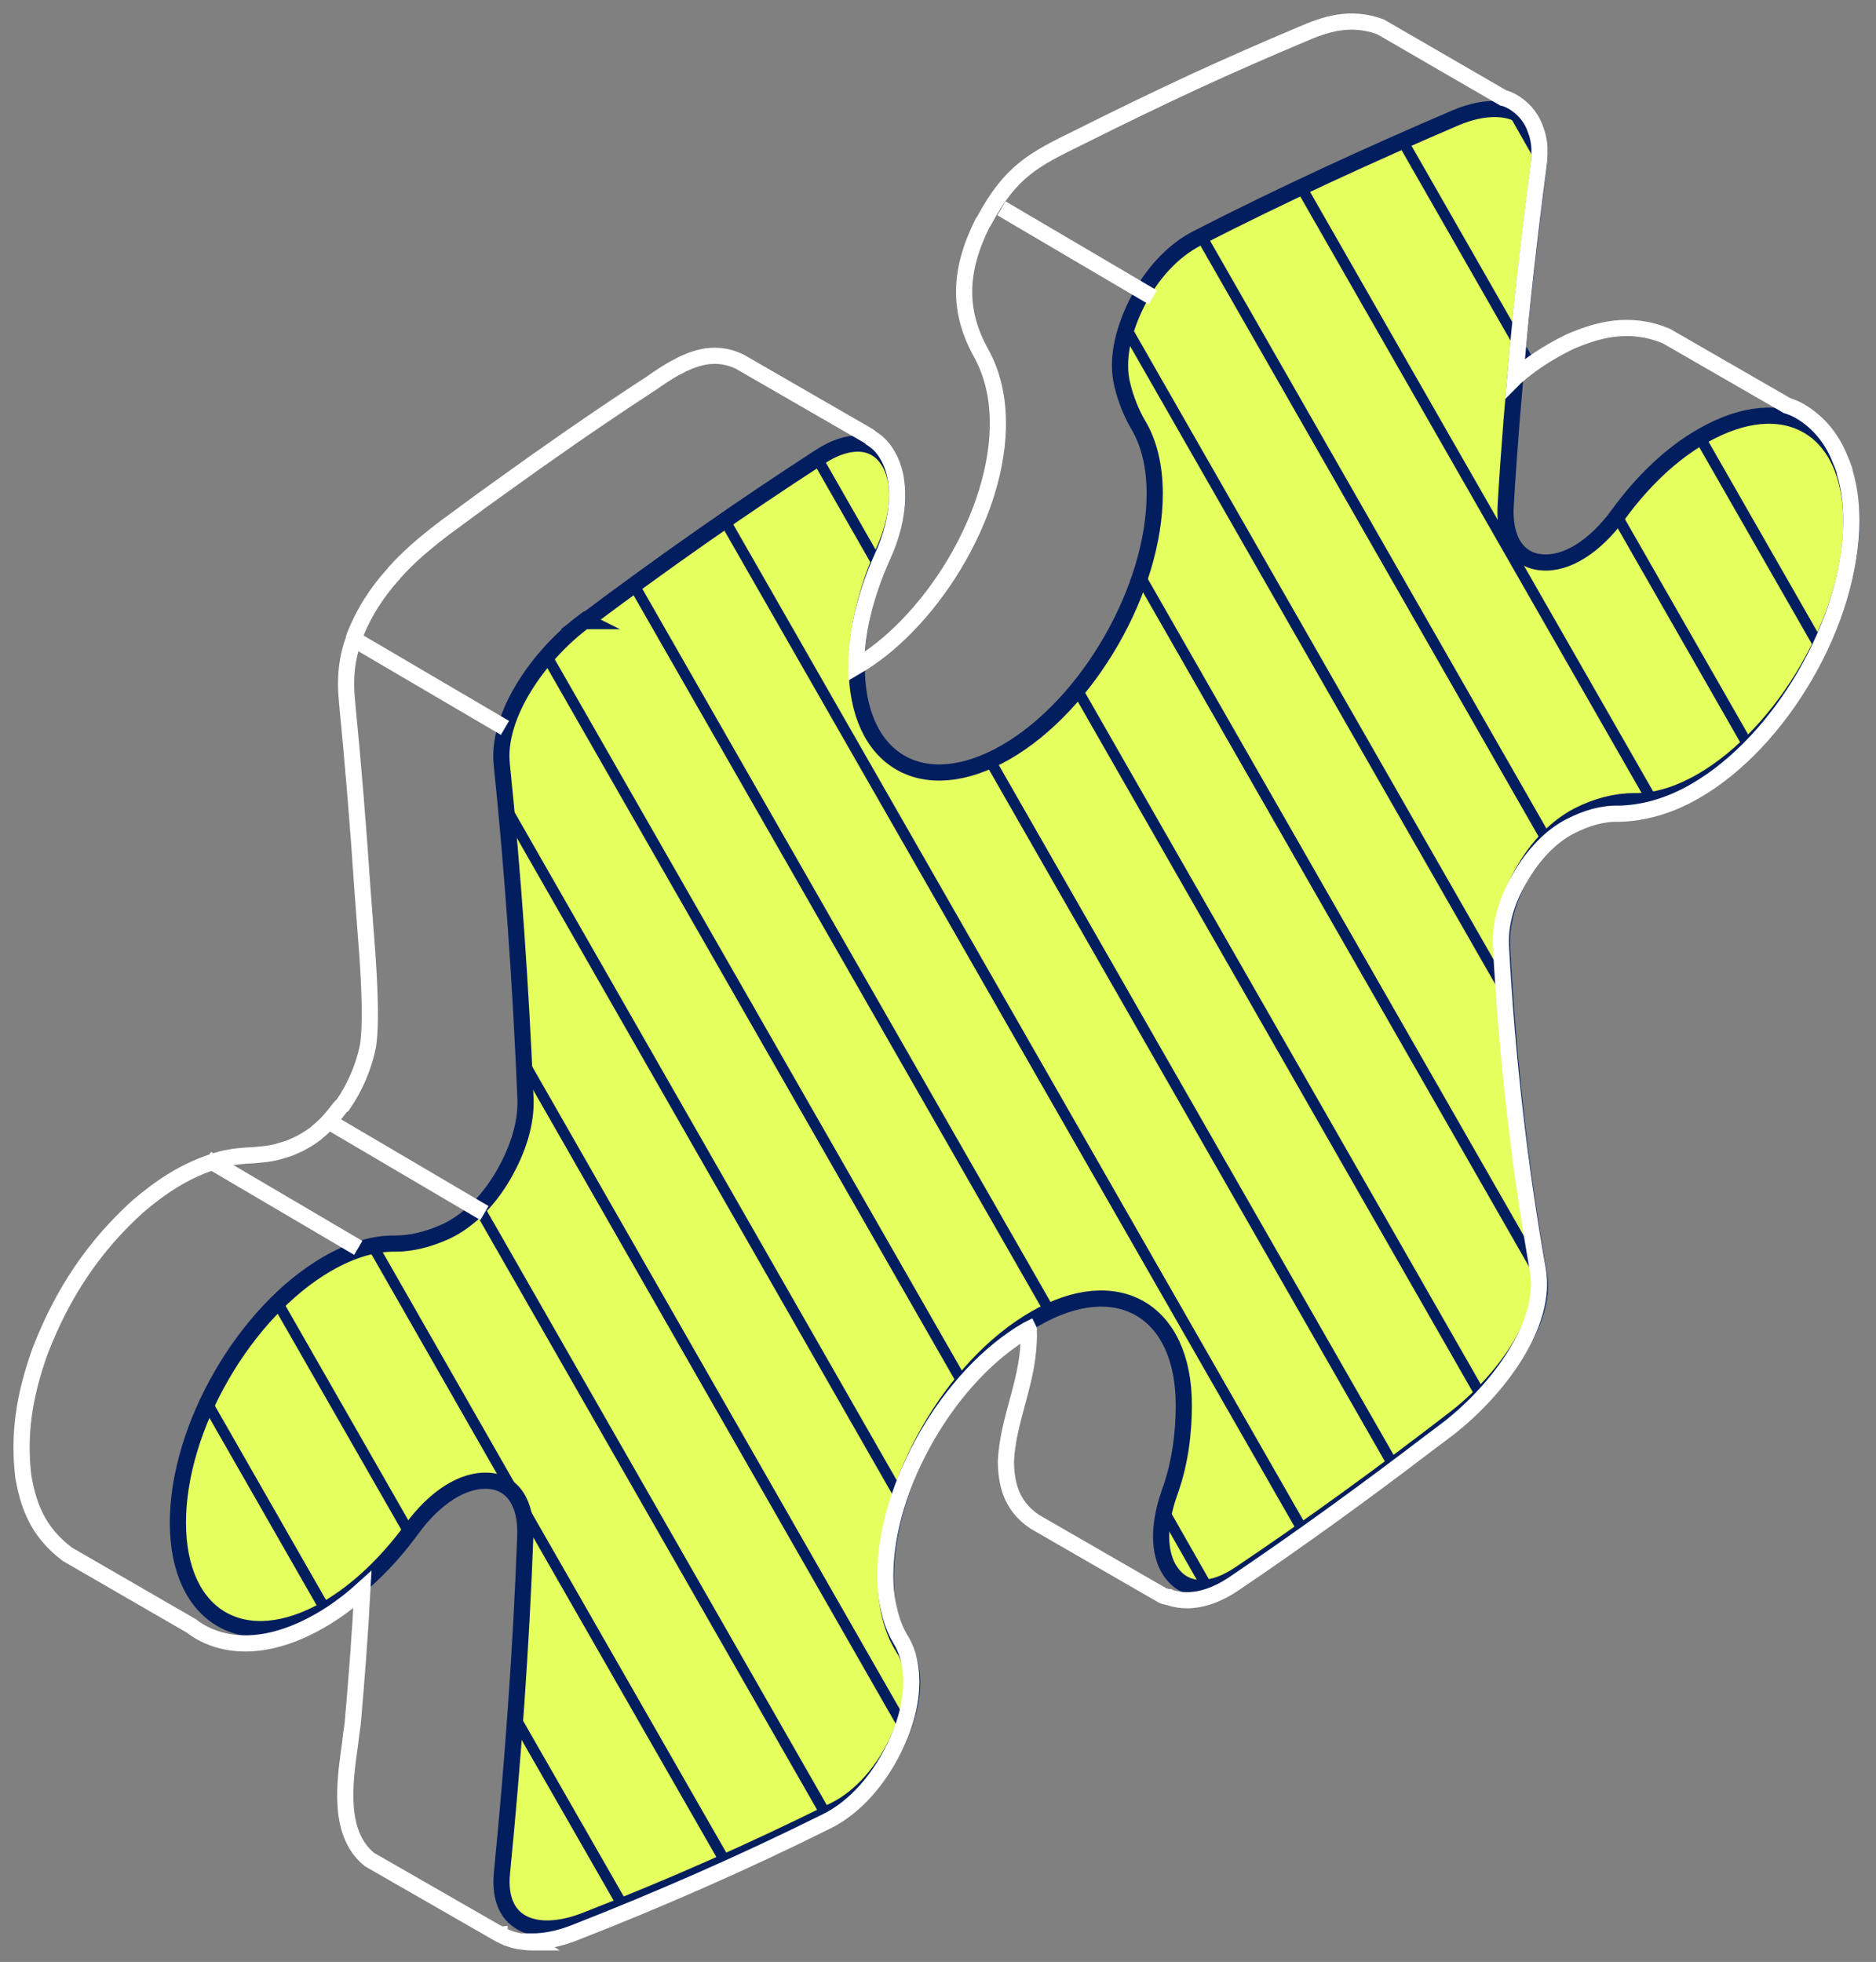
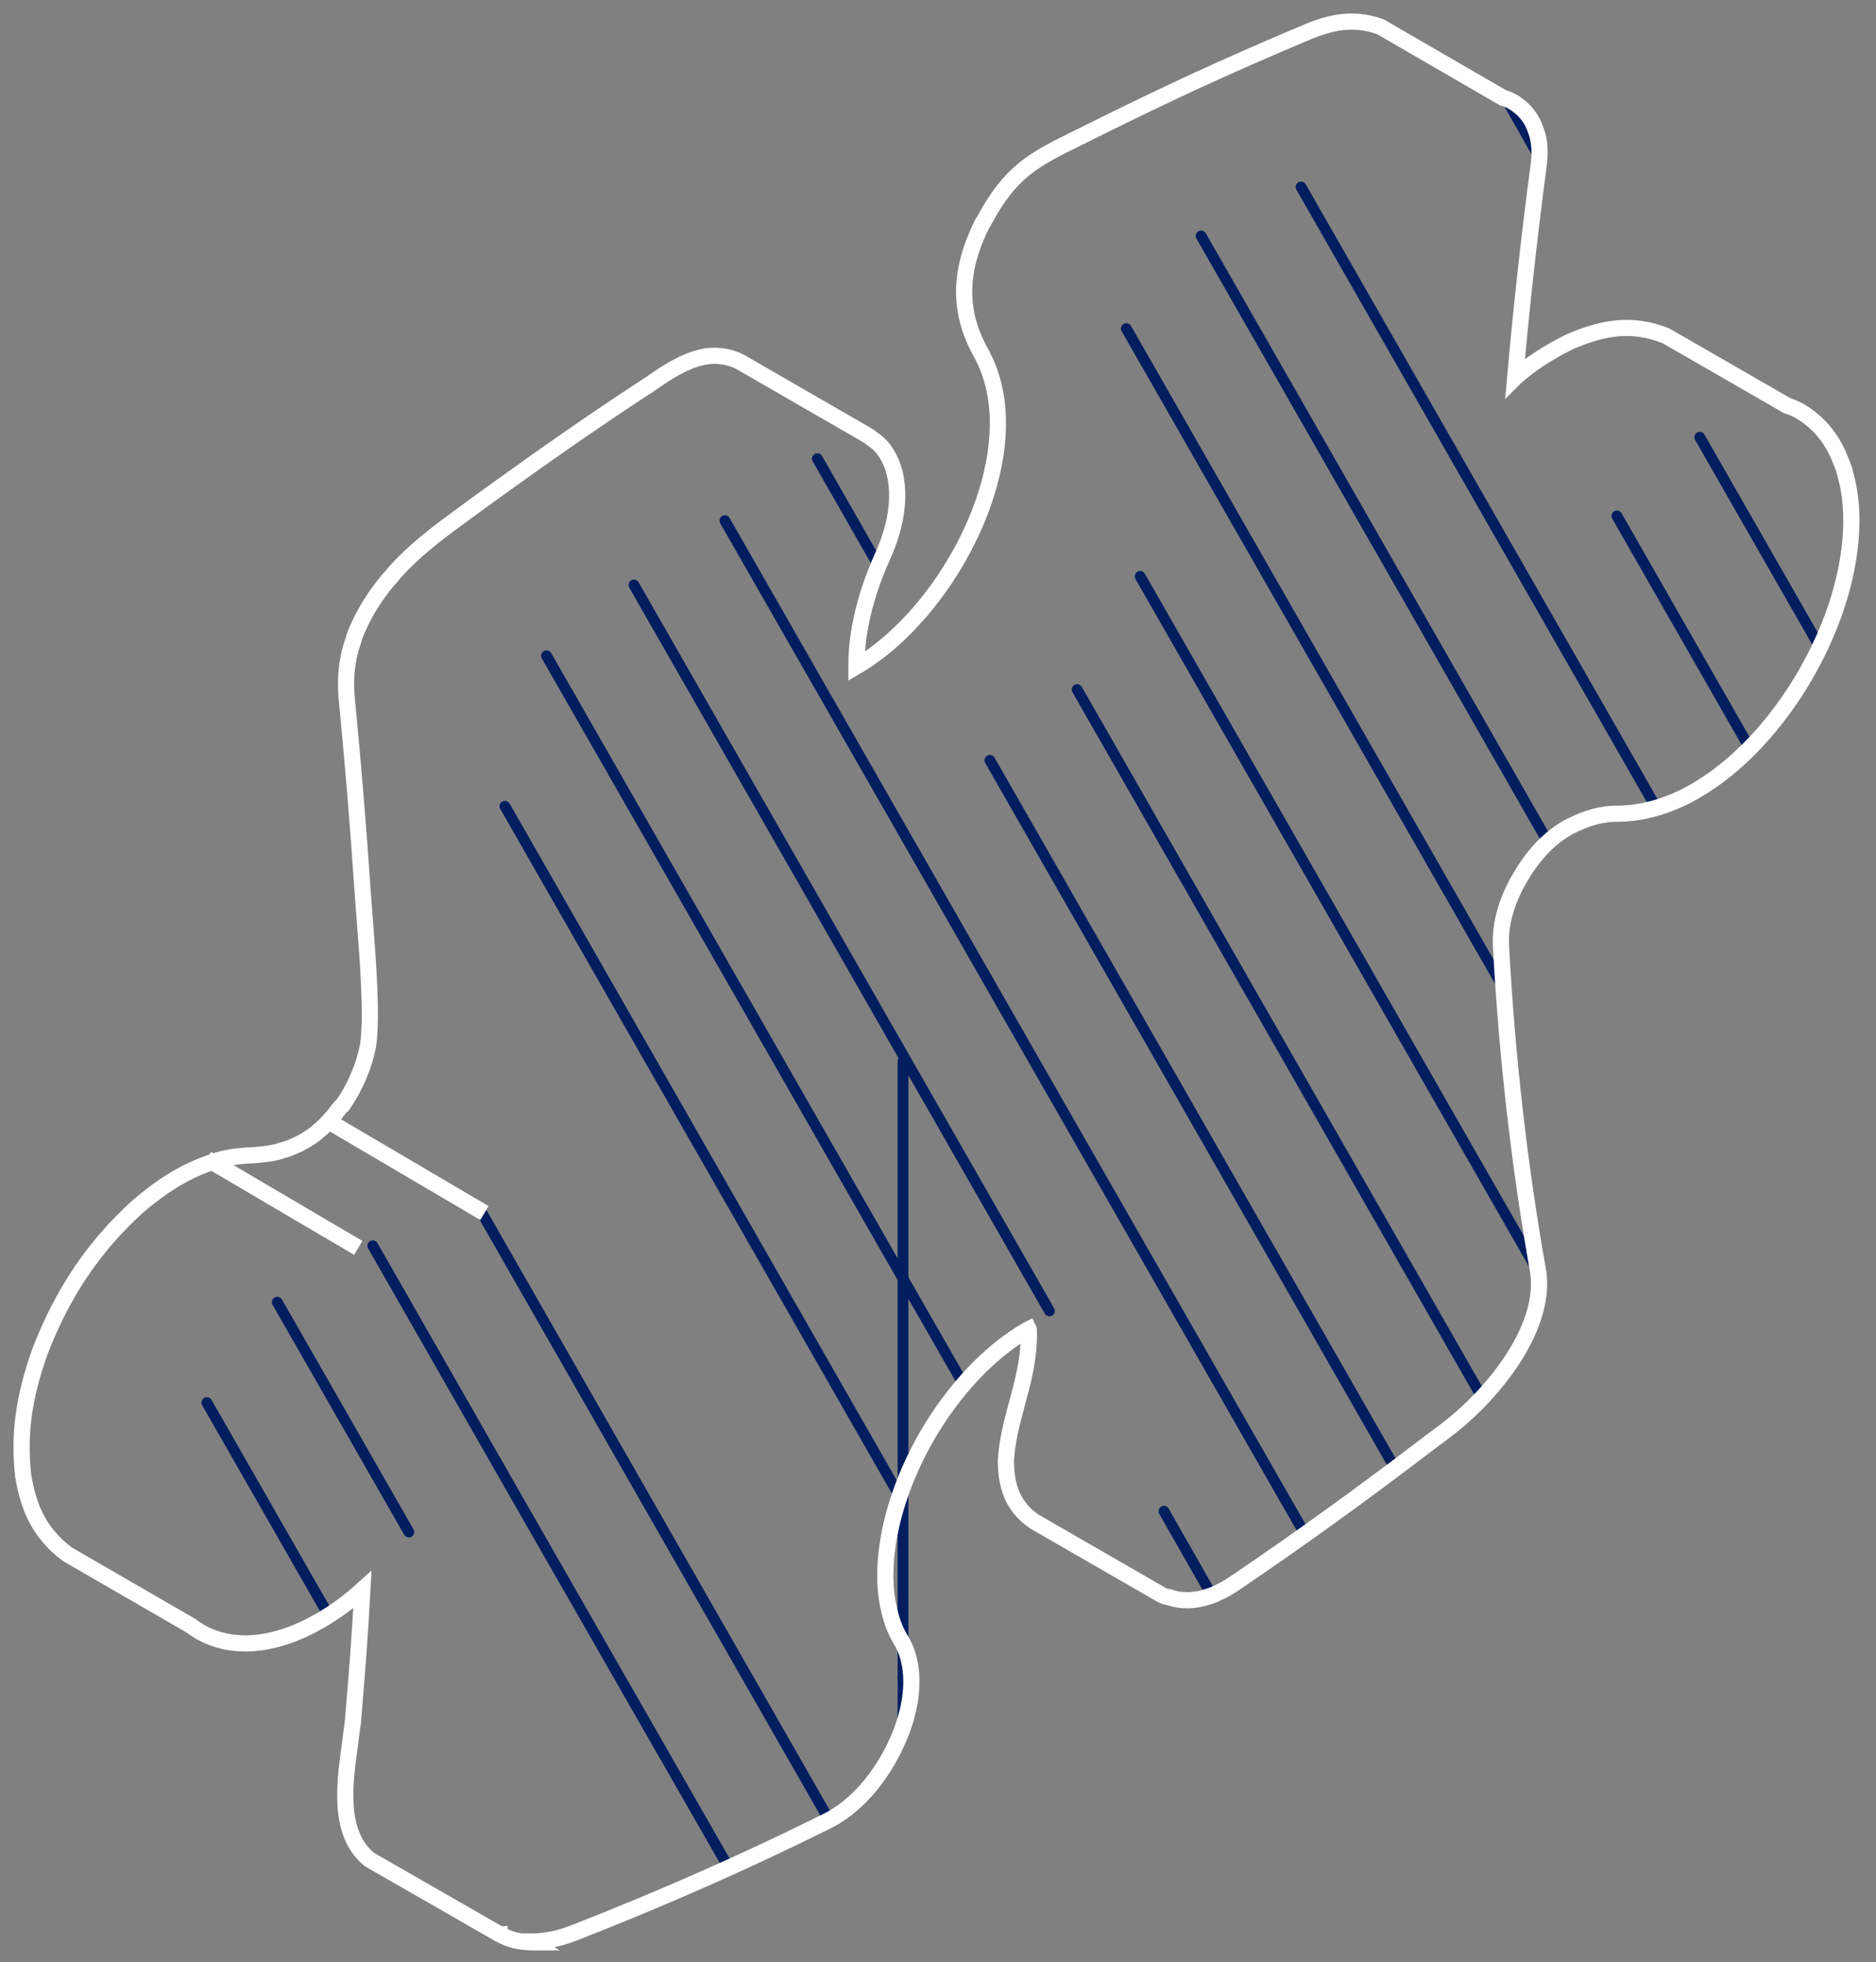
<svg xmlns="http://www.w3.org/2000/svg" width="87" height="91" viewBox="0 0 87 91" fill="none">
  <rect x="0" y="0" width="87" height="91" fill="#808080" stroke="none" />
-   <path fill-rule="evenodd" clip-rule="evenodd" d="M27.13 28.811C30.76 26.091 34.39 23.541 38.04 21.181C39.36 20.321 40.55 20.381 41.17 21.331C41.82 22.281 41.75 23.881 40.98 25.571C40.2 27.321 39.73 29.181 39.73 30.891C39.73 35.301 42.82 37.091 46.64 34.891C50.46 32.691 53.55 27.311 53.55 22.901C53.55 21.581 53.27 20.501 52.77 19.681C52.47 19.161 52.21 18.531 52.04 17.821C51.78 16.741 52.04 15.421 52.73 14.041C53.42 12.661 54.42 11.621 55.5 11.061C59.5 9.011 63.52 7.171 67.51 5.461C69.61 4.571 71.7 5.071 71.36 7.691C70.67 13.031 70.13 18.281 69.83 23.401C69.72 24.981 70.35 25.991 71.49 26.081C72.64 26.191 73.97 25.351 75.06 23.851C76.16 22.341 77.5 21.041 78.95 20.221C82.77 18.021 85.86 19.811 85.86 24.221C85.86 28.631 82.75 33.991 78.95 36.211C77.8 36.881 76.72 37.181 75.77 37.161C74.95 37.161 74.06 37.381 73.18 37.831C72.19 38.351 71.32 39.231 70.63 40.441C69.94 41.651 69.59 42.861 69.66 43.961C69.94 49.171 70.5 54.201 71.37 59.091C71.76 61.271 69.62 64.121 67.52 65.751C64.19 68.321 60.87 70.741 57.49 73.011C56.24 73.851 55.11 73.871 54.42 73.071C53.73 72.271 53.66 70.871 54.23 69.251C54.73 67.891 54.9 66.461 54.9 65.171C54.9 60.761 51.79 58.971 47.99 61.171C44.17 63.371 41.08 68.751 41.08 73.161C41.08 74.481 41.36 75.581 41.86 76.381C41.9 76.441 41.92 76.511 41.97 76.551C42.49 77.521 42.4 78.971 41.71 80.551C41.02 82.131 39.92 83.361 38.71 83.961C34.89 85.861 31.02 87.571 27.13 89.081C25.03 89.901 23.02 89.431 23.28 86.851C23.8 81.561 24.17 76.371 24.36 71.251C24.42 69.721 23.78 68.741 22.63 68.681C21.48 68.621 20.17 69.441 19.09 70.931C17.97 72.461 16.61 73.781 15.16 74.621C11.34 76.821 8.25 75.031 8.25 70.621C8.25 66.211 11.34 60.851 15.16 58.631C16.31 57.961 17.39 57.661 18.34 57.681C19.07 57.681 19.87 57.491 20.72 57.101C21.71 56.621 22.62 55.741 23.33 54.531C24.04 53.301 24.41 52.091 24.37 50.961C24.15 45.711 23.79 40.521 23.27 35.451C23.03 33.161 25.02 30.351 27.12 28.791L27.16 28.811H27.13Z" fill="#E5FF5E" stroke="#021E5F" stroke-width="0.75" stroke-miterlimit="10" />
  <path d="M18.959 71.058L12.859 60.398" stroke="#021E5F" stroke-width="0.5" stroke-miterlimit="10" stroke-linecap="round" />
-   <path d="M23.867 79.633L28.867 88.363L29.037 88.663" stroke="#021E5F" stroke-width="0.5" stroke-miterlimit="10" stroke-linecap="round" />
  <path d="M33.789 86.611L33.629 86.341L24.089 69.681L17.289 57.781" stroke="#021E5F" stroke-width="0.5" stroke-miterlimit="10" stroke-linecap="round" />
  <path d="M38.445 84.392L38.295 84.142L22.195 55.992" stroke="#021E5F" stroke-width="0.5" stroke-miterlimit="10" stroke-linecap="round" />
-   <path d="M41.888 80.041H41.878L24.258 49.231V49.211" stroke="#021E5F" stroke-width="0.5" stroke-miterlimit="10" stroke-linecap="round" />
+   <path d="M41.888 80.041H41.878V49.211" stroke="#021E5F" stroke-width="0.5" stroke-miterlimit="10" stroke-linecap="round" />
  <path d="M41.714 69.388L23.424 37.408L23.414 37.398" stroke="#021E5F" stroke-width="0.5" stroke-miterlimit="10" stroke-linecap="round" />
  <path d="M25.344 30.414L44.624 64.104L44.674 64.204" stroke="#021E5F" stroke-width="0.5" stroke-miterlimit="10" stroke-linecap="round" />
  <path d="M48.668 60.803L29.398 27.133" stroke="#021E5F" stroke-width="0.5" stroke-miterlimit="10" stroke-linecap="round" />
  <path d="M53.984 70.094V70.104L55.994 73.634L56.204 73.984" stroke="#021E5F" stroke-width="0.5" stroke-miterlimit="10" stroke-linecap="round" />
  <path d="M64.696 68.116L64.606 67.946L45.906 35.266" stroke="#021E5F" stroke-width="0.5" stroke-miterlimit="10" stroke-linecap="round" />
  <path d="M40.736 26.223L40.716 26.193L37.906 21.273" stroke="#021E5F" stroke-width="0.5" stroke-miterlimit="10" stroke-linecap="round" />
  <path d="M68.733 64.814L68.673 64.714L49.953 31.984" stroke="#021E5F" stroke-width="0.5" stroke-miterlimit="10" stroke-linecap="round" />
  <path d="M69.764 45.882L69.724 45.812L52.234 15.242" stroke="#021E5F" stroke-width="0.5" stroke-miterlimit="10" stroke-linecap="round" />
  <path d="M76.806 37.462L76.596 37.092L60.336 8.672" stroke="#021E5F" stroke-width="0.5" stroke-miterlimit="10" stroke-linecap="round" />
  <path d="M60.517 71.158L60.417 70.978L33.617 24.148" stroke="#021E5F" stroke-width="0.5" stroke-miterlimit="10" stroke-linecap="round" />
  <path d="M71.345 59.004L71.335 58.994V58.984L71.325 58.974L52.875 26.734" stroke="#021E5F" stroke-width="0.5" stroke-miterlimit="10" stroke-linecap="round" />
  <path d="M81.144 34.68L81.064 34.56L74.984 23.93" stroke="#021E5F" stroke-width="0.5" stroke-miterlimit="10" stroke-linecap="round" />
-   <path d="M65.039 6.531L70.409 15.921L70.419 15.941L70.979 16.921" stroke="#021E5F" stroke-width="0.5" stroke-miterlimit="10" stroke-linecap="round" />
  <path d="M78.828 20.281L84.378 29.981L84.398 30.011" stroke="#021E5F" stroke-width="0.5" stroke-miterlimit="10" stroke-linecap="round" />
  <path d="M71.384 7.288V7.268H71.374L70.194 5.188L69.844 4.578" stroke="#021E5F" stroke-width="0.5" stroke-miterlimit="10" stroke-linecap="round" />
  <path d="M9.594 65.055L15.084 74.655L15.234 74.925" stroke="#021E5F" stroke-width="0.5" stroke-miterlimit="10" stroke-linecap="round" />
  <path d="M71.783 39.055L71.723 38.945L55.703 10.945" stroke="#021E5F" stroke-width="0.5" stroke-miterlimit="10" stroke-linecap="round" />
  <path fill-rule="evenodd" clip-rule="evenodd" d="M85.557 21.932C85.557 21.932 85.547 21.852 85.537 21.812C85.477 21.632 85.407 21.462 85.337 21.302C84.957 20.332 84.327 19.582 83.507 19.092C83.307 18.972 83.097 18.882 82.877 18.812C82.877 18.812 82.867 18.802 82.857 18.802L77.287 15.592C75.557 14.862 74.047 15.312 72.797 15.852C71.737 16.372 70.967 16.902 70.297 17.482L70.267 17.512C70.547 14.332 70.907 11.062 71.347 7.732C71.407 7.332 71.407 6.982 71.377 6.672C71.347 6.442 71.297 6.232 71.227 6.052C71.047 5.492 70.717 5.132 70.417 4.902C70.217 4.742 69.997 4.622 69.737 4.542C69.727 4.542 69.717 4.532 69.707 4.532H69.697L64.017 1.242C62.617 0.732 61.467 1.112 60.327 1.612C58.687 2.302 57.047 3.022 55.416 3.772C53.647 4.592 51.897 5.442 49.997 6.392C47.937 7.402 46.877 7.942 45.647 10.222C45.627 10.252 45.607 10.282 45.587 10.322C45.577 10.332 45.567 10.332 45.567 10.342C44.447 12.592 44.426 14.452 45.507 16.392C47.517 20.042 45.327 25.702 42.047 29.052C41.277 29.842 40.486 30.462 39.717 30.912V30.852C39.717 29.292 40.147 27.542 40.927 25.812C41.787 23.932 41.837 22.102 41.056 20.952C40.877 20.682 40.657 20.482 40.416 20.332C40.377 20.292 40.327 20.252 40.277 20.222L40.107 20.122L34.317 16.782C33.917 16.582 33.517 16.502 33.137 16.502C33.007 16.502 32.867 16.512 32.736 16.532C32.507 16.572 32.287 16.632 32.067 16.712C31.977 16.742 31.897 16.782 31.807 16.822C31.707 16.862 31.607 16.902 31.517 16.962C31.027 17.202 30.567 17.522 30.166 17.802L29.707 18.102C27.547 19.522 25.417 21.002 23.227 22.582C22.887 22.822 22.537 23.082 22.187 23.332C21.667 23.712 21.157 24.092 20.637 24.472C19.977 24.972 19.327 25.502 18.737 26.092C18.617 26.212 18.497 26.332 18.387 26.462C18.337 26.512 18.287 26.562 18.247 26.622C17.486 27.462 16.857 28.422 16.417 29.572C16.407 29.592 16.407 29.622 16.407 29.642C16.097 30.502 15.976 31.392 16.096 32.572C16.377 35.452 16.617 38.372 16.807 41.222C16.837 41.632 16.877 42.132 16.916 42.672C17.067 44.572 17.267 47.182 17.067 48.502C16.877 49.462 16.477 50.412 15.897 51.252C15.847 51.282 15.807 51.322 15.767 51.372C15.447 51.802 15.147 52.142 14.827 52.412C14.767 52.462 14.707 52.512 14.657 52.562C14.597 52.612 14.537 52.652 14.477 52.692C14.297 52.822 14.107 52.932 13.897 53.042C13.787 53.092 13.677 53.142 13.567 53.192C13.397 53.272 13.217 53.322 13.037 53.372C13.017 53.372 12.997 53.382 12.987 53.392C12.537 53.522 12.157 53.542 11.757 53.582C11.347 53.602 10.867 53.622 10.257 53.772C8.597 54.232 7.387 55.112 6.397 55.952C4.367 57.792 2.917 59.932 1.857 62.672C1.077 64.862 0.867 66.582 1.077 68.462C1.297 69.722 1.687 71.012 3.127 72.092L8.887 75.422C9.007 75.522 9.137 75.602 9.267 75.682C10.787 76.552 12.747 76.372 14.827 75.182C15.507 74.792 16.177 74.302 16.807 73.732C16.697 75.812 16.537 77.882 16.357 79.942C16.317 80.222 16.267 80.562 16.227 80.932C15.967 82.772 15.667 85.062 17.137 86.252L23.076 89.662C23.076 89.662 23.137 89.702 23.166 89.702C23.166 89.722 23.187 89.732 23.207 89.722C23.207 89.722 23.213 89.725 23.227 89.732C23.297 89.782 23.377 89.822 23.457 89.852C23.487 89.872 23.527 89.892 23.567 89.892C23.657 89.932 23.747 89.962 23.837 89.982C23.877 90.002 23.917 90.002 23.957 90.012C24.057 90.032 24.157 90.052 24.267 90.062C24.397 90.082 24.537 90.092 24.677 90.092H24.717L24.657 90.052C25.257 90.052 25.947 89.922 26.647 89.642C30.557 88.112 34.467 86.402 38.286 84.502C39.647 83.852 40.857 82.472 41.617 80.762C42.227 79.402 42.407 78.082 42.157 77.012C42.097 76.722 41.987 76.452 41.857 76.202L41.747 76.012C41.527 75.642 41.346 75.182 41.236 74.672C41.117 74.192 41.056 73.662 41.056 73.092C41.056 68.902 44.017 63.782 47.647 61.682C47.666 61.672 47.687 61.662 47.707 61.652C47.717 61.672 47.717 61.682 47.707 61.702C47.717 61.862 47.717 62.032 47.707 62.202C47.667 63.262 47.407 64.192 47.166 65.092C46.926 65.982 46.697 66.822 46.647 67.792C46.666 68.682 46.816 69.802 47.986 70.582L53.846 73.962C53.846 73.962 53.907 74.002 53.937 74.012C53.977 74.032 54.026 74.042 54.077 74.052C54.087 74.052 54.097 74.062 54.107 74.062C54.107 74.062 54.187 74.082 54.227 74.082L54.267 74.102C54.517 74.182 54.777 74.222 55.047 74.222C55.707 74.222 56.437 73.982 57.187 73.482C60.237 71.422 63.287 69.212 66.297 66.912C66.607 66.682 66.927 66.442 67.237 66.202C69.497 64.422 71.767 61.382 71.317 58.892C70.477 54.162 69.887 49.082 69.607 43.852C69.567 42.862 69.847 41.802 70.497 40.702C71.117 39.622 71.917 38.802 72.787 38.342C73.587 37.932 74.317 37.722 75.077 37.742C76.157 37.722 77.367 37.412 78.597 36.702C82.597 34.412 85.857 28.772 85.857 24.152C85.857 23.332 85.757 22.592 85.557 21.932Z" stroke="white" stroke-width="0.75" stroke-miterlimit="10" />
-   <path d="M16.398 29.641L23.418 33.761" stroke="white" stroke-width="0.75" stroke-miterlimit="10" />
-   <path d="M46.445 9.664L53.465 13.794" stroke="white" stroke-width="0.75" stroke-miterlimit="10" />
  <path d="M9.594 53.75L16.614 57.88" stroke="white" stroke-width="0.75" stroke-miterlimit="10" />
  <path d="M15.445 52.133L22.465 56.263" stroke="white" stroke-width="0.75" stroke-miterlimit="10" />
</svg>